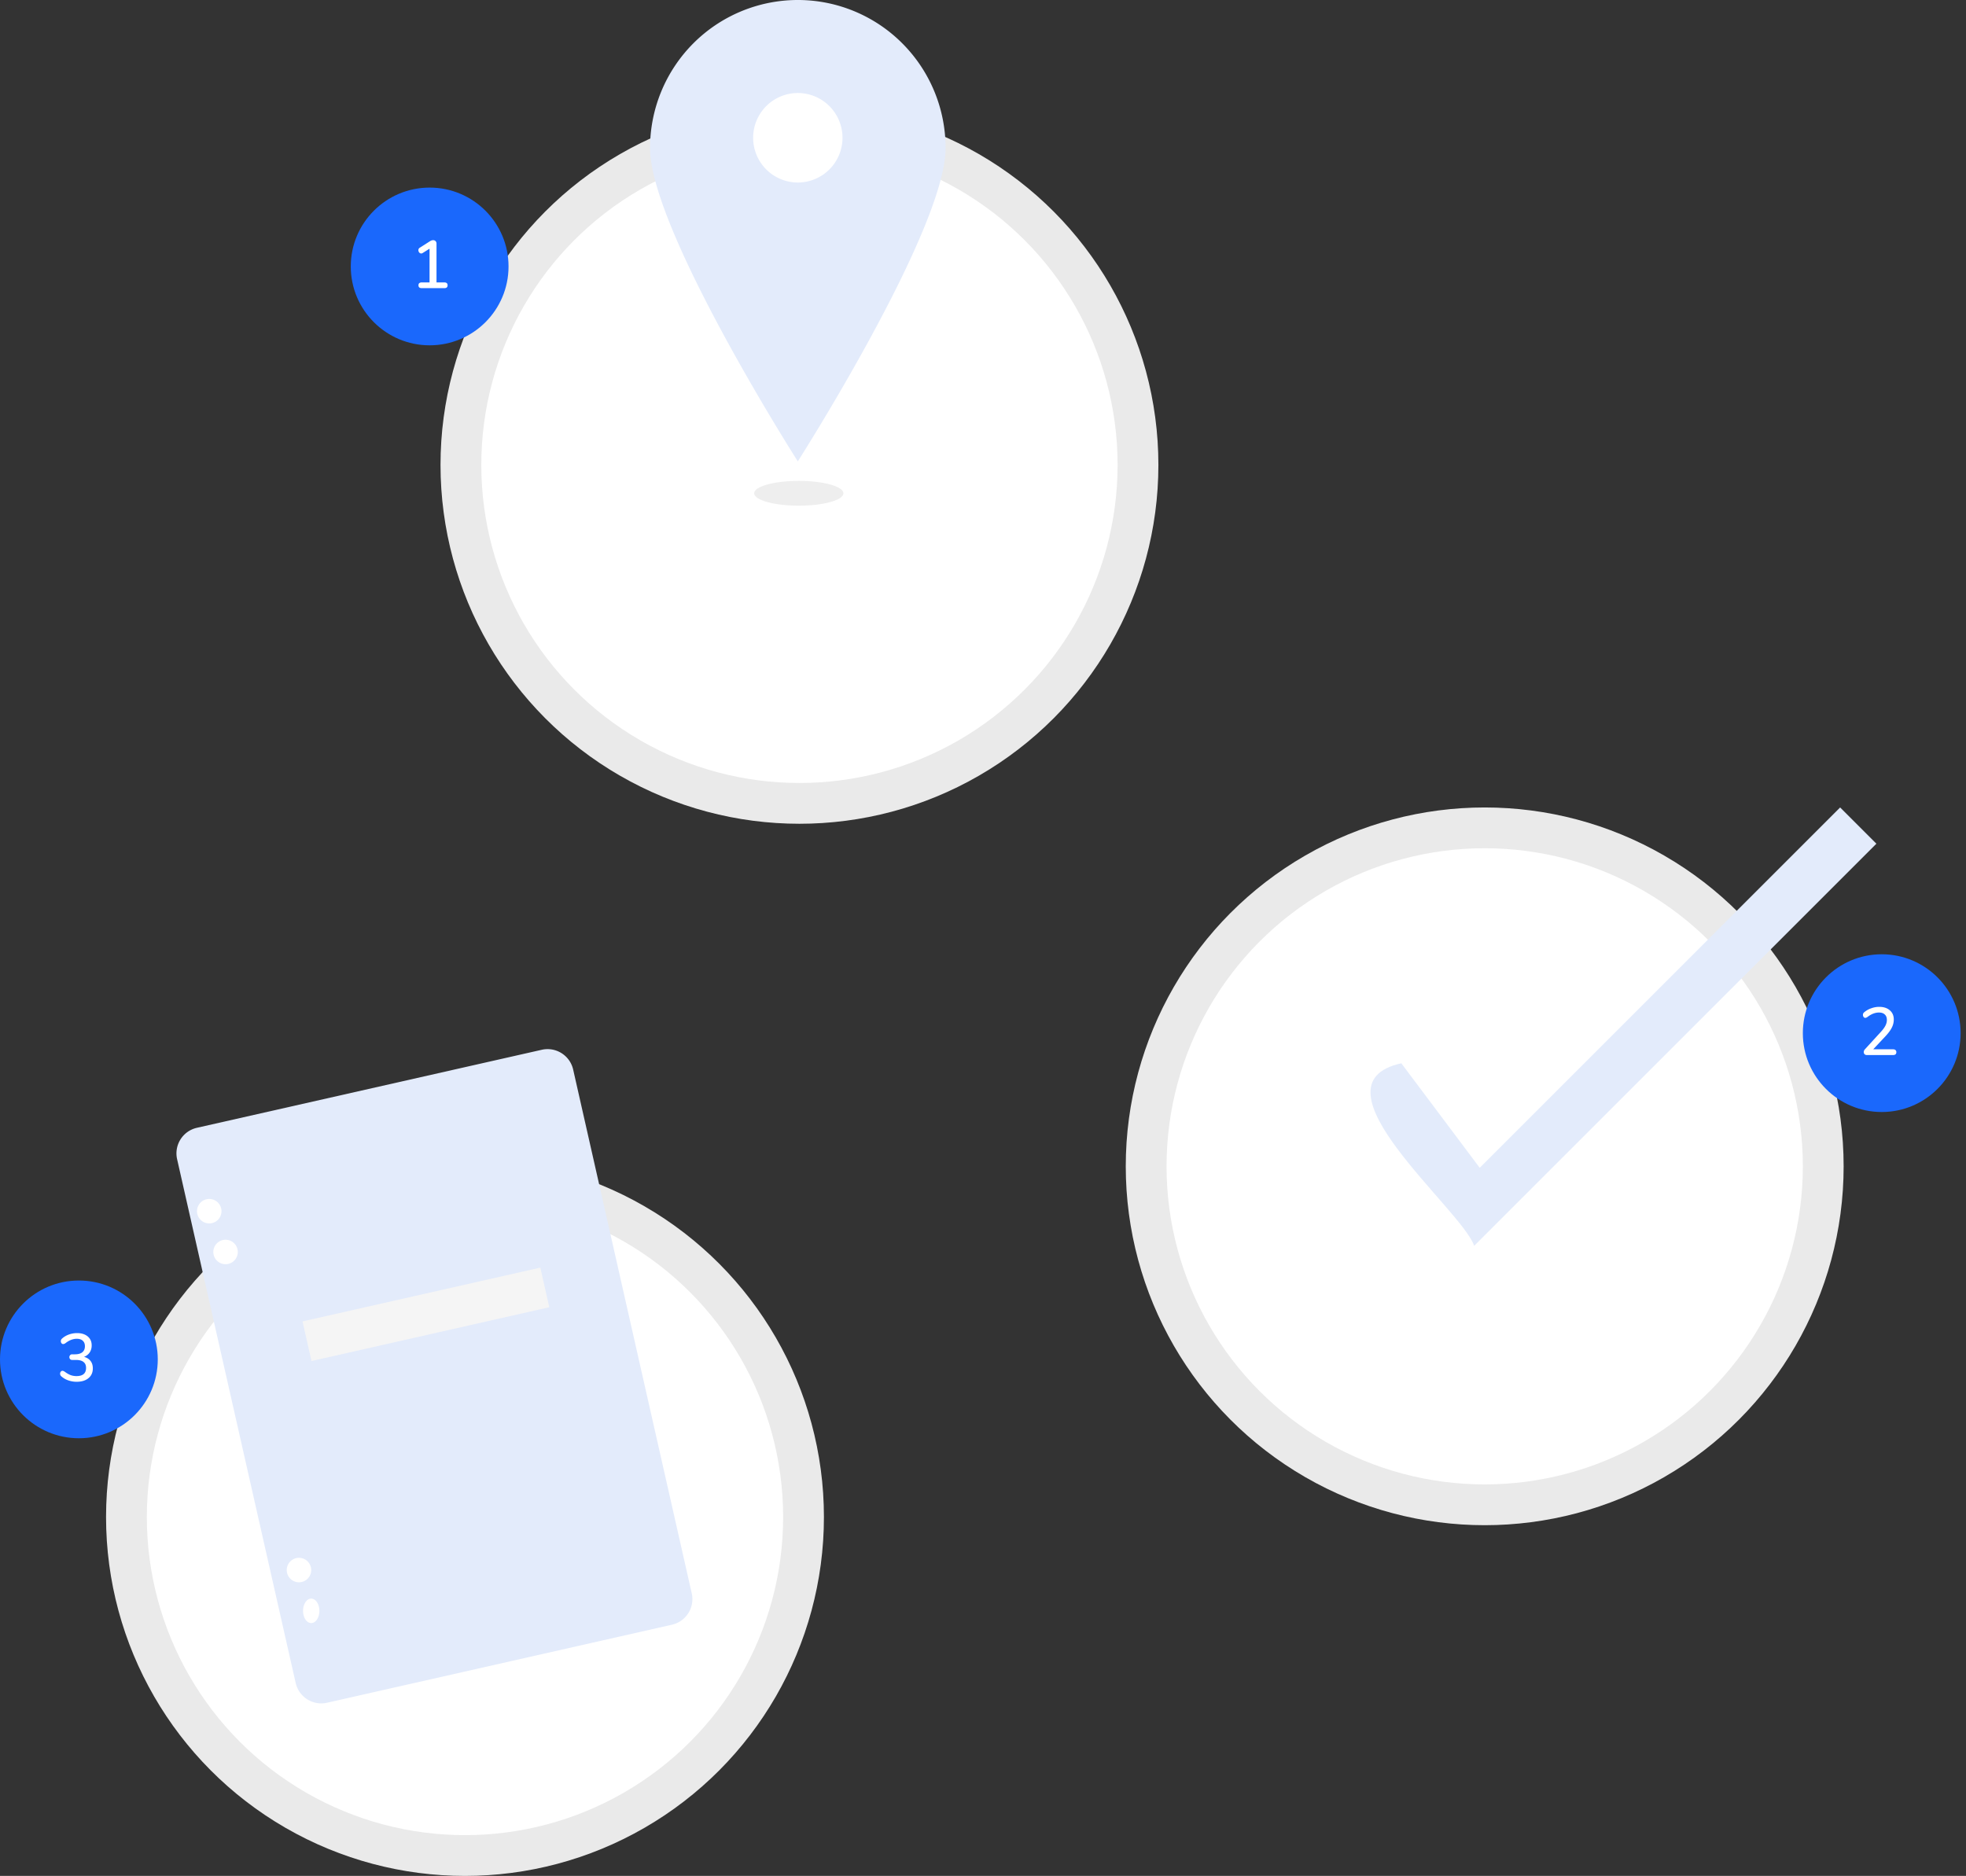
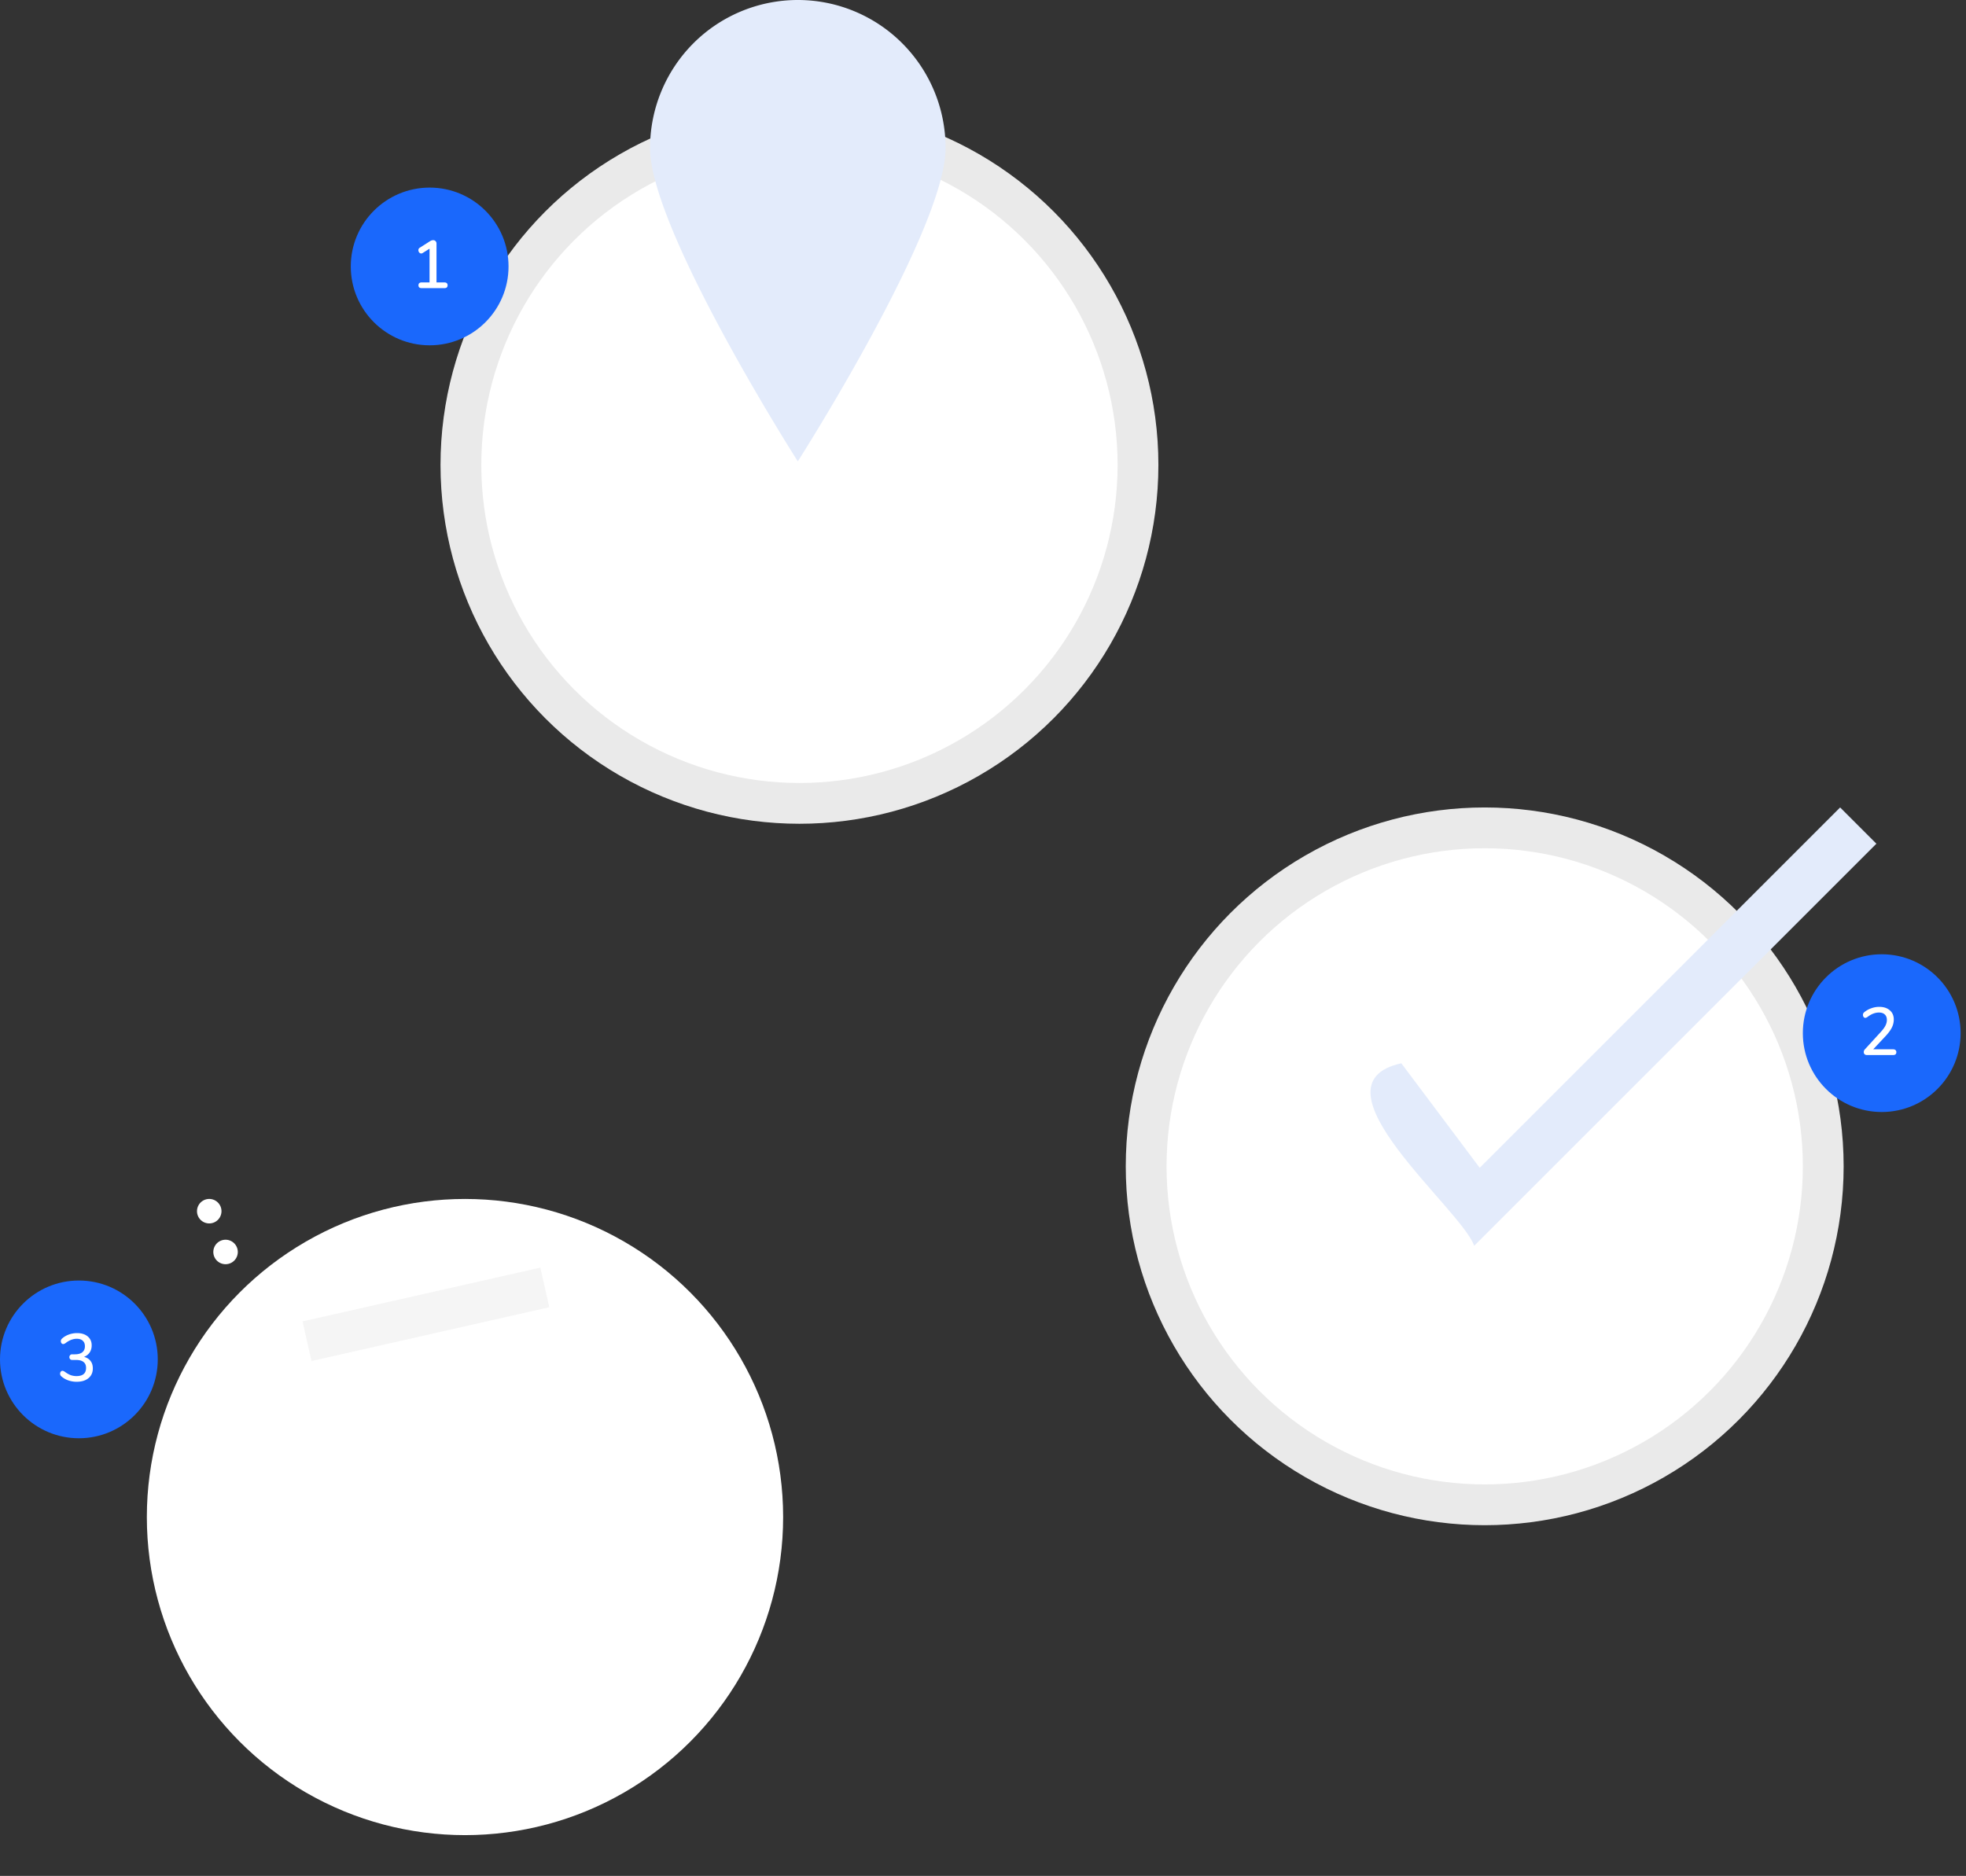
<svg xmlns="http://www.w3.org/2000/svg" width="241" height="230" fill="none">
  <rect width="100%" height="100%" fill="#333333" stroke="none" />
  <circle cx="98" cy="57" r="44" fill="#EAEAEA" />
  <circle cx="98" cy="57" r="39" fill="#fff" />
  <circle cx="52.669" cy="32.669" r="9.669" fill="#1A68FC" />
  <path d="M54.47 34.626c.133 0 .232.03.298.09.067.062.1.147.1.258 0 .237-.133.356-.398.356h-2.768c-.27 0-.406-.119-.406-.356 0-.11.033-.196.1-.257a.462.462 0 01.306-.091h.953V30.49l-.854.539a.32.32 0 01-.165.05.322.322 0 01-.249-.125.44.44 0 01-.1-.281c0-.127.056-.227.166-.299l1.277-.812a.704.704 0 01.364-.116c.122 0 .221.039.299.116a.425.425 0 01.116.315v4.749h.961z" fill="#fff" />
  <path d="M115.913 18.157c0 10.023-18.114 38.41-18.114 38.41S79.686 28.18 79.686 18.156a18.182 18.182 0 015.303-12.839A18.111 18.111 0 0197.799 0a18.082 18.082 0 0112.811 5.318 18.156 18.156 0 015.303 12.839z" fill="#E3EBFB" />
-   <path d="M97.8 22.378a5.482 5.482 0 005.476-5.487 5.482 5.482 0 00-5.477-5.487 5.482 5.482 0 00-5.476 5.487 5.482 5.482 0 005.476 5.487z" fill="#fff" />
-   <path d="M97.921 62c3.022 0 5.471-.68 5.471-1.52 0-.839-2.449-1.52-5.47-1.52-3.022 0-5.471.681-5.471 1.52 0 .84 2.449 1.52 5.47 1.52z" fill="#EEE" />
  <circle cx="182" cy="143" r="44" fill="#EAEAEA" />
  <circle cx="182" cy="143" r="39" fill="#fff" />
  <path d="M180.711 152.749c-1.525-4.503-20.649-19.809-8.93-22.382l9.61 12.814L225.572 99l4.444 4.444-49.305 49.305z" fill="#E3EBFB" />
  <circle cx="230.67" cy="126.67" r="9.67" fill="#1A68FC" />
  <path d="M232.056 128.652c.132 0 .232.03.298.091a.319.319 0 01.108.257c0 .238-.136.357-.406.357h-3.2a.414.414 0 01-.29-.1.377.377 0 01-.099-.265c0-.127.049-.243.149-.348l1.948-2.13c.259-.282.447-.539.563-.771.116-.232.174-.462.174-.688 0-.293-.085-.517-.257-.672-.165-.16-.403-.24-.712-.24-.47 0-.937.18-1.401.539a1.87 1.87 0 01-.158.091.302.302 0 01-.124.025.245.245 0 01-.199-.108.41.41 0 01-.083-.257.39.39 0 01.166-.331 2.62 2.62 0 01.837-.473c.326-.121.655-.182.986-.182.547 0 .981.141 1.302.422.326.277.489.653.489 1.128 0 .337-.075.657-.224.961-.144.304-.387.644-.729 1.02l-1.567 1.674h2.429z" fill="#fff" />
-   <circle cx="57" cy="186" r="44" fill="#EAEAEA" />
  <circle cx="57" cy="186" r="39" fill="#fff" />
  <circle cx="9.67" cy="166.67" r="9.67" fill="#1A68FC" />
  <path d="M10.301 166.356c.354.1.622.271.804.514.183.238.274.539.274.903 0 .509-.18.909-.539 1.202-.354.293-.834.44-1.442.44a3.09 3.09 0 01-1.036-.175 2.448 2.448 0 01-.829-.48.41.41 0 01-.166-.332c0-.099.028-.182.083-.248.055-.072.122-.108.199-.108.083 0 .177.036.282.108.237.176.47.312.696.406.232.088.48.132.746.132.785 0 1.177-.334 1.177-1.003 0-.326-.105-.569-.315-.729-.204-.166-.517-.249-.937-.249h-.455a.321.321 0 01-.25-.099.375.375 0 01-.09-.249c0-.088.03-.166.09-.232a.308.308 0 01.25-.108h.323c.403 0 .71-.082.92-.248.215-.172.323-.42.323-.746 0-.288-.088-.511-.265-.672-.171-.16-.415-.24-.73-.24-.464 0-.928.18-1.392.539a.516.516 0 01-.282.108.252.252 0 01-.199-.1.408.408 0 01-.083-.257c0-.132.056-.243.166-.331.227-.205.5-.365.82-.481a2.97 2.97 0 011.004-.174c.547 0 .983.138 1.31.414.325.276.486.647.48 1.111 0 .32-.083.605-.249.854-.166.243-.395.42-.688.53z" fill="#fff" />
-   <path d="M66.414 128.71l-42.278 9.566a3.216 3.216 0 00-2.426 3.846l14.536 64.219a3.216 3.216 0 003.847 2.426l42.277-9.566a3.216 3.216 0 002.427-3.846L70.26 131.136a3.216 3.216 0 00-3.846-2.426z" fill="#E3EBFB" />
  <path d="M25.65 150a1.5 1.5 0 100-3 1.5 1.5 0 000 3zM27.65 155a1.5 1.5 0 100-3 1.5 1.5 0 000 3zM36.65 194a1.5 1.5 0 100-3 1.5 1.5 0 000 3zM38.15 199c.553 0 1-.672 1-1.5 0-.829-.447-1.5-1-1.5-.552 0-1 .671-1 1.5 0 .828.448 1.5 1 1.5z" fill="#fff" />
  <path d="M66.235 155.417l-29.151 6.596 1.1 4.858 29.151-6.596-1.1-4.858z" fill="#F5F5F5" />
</svg>